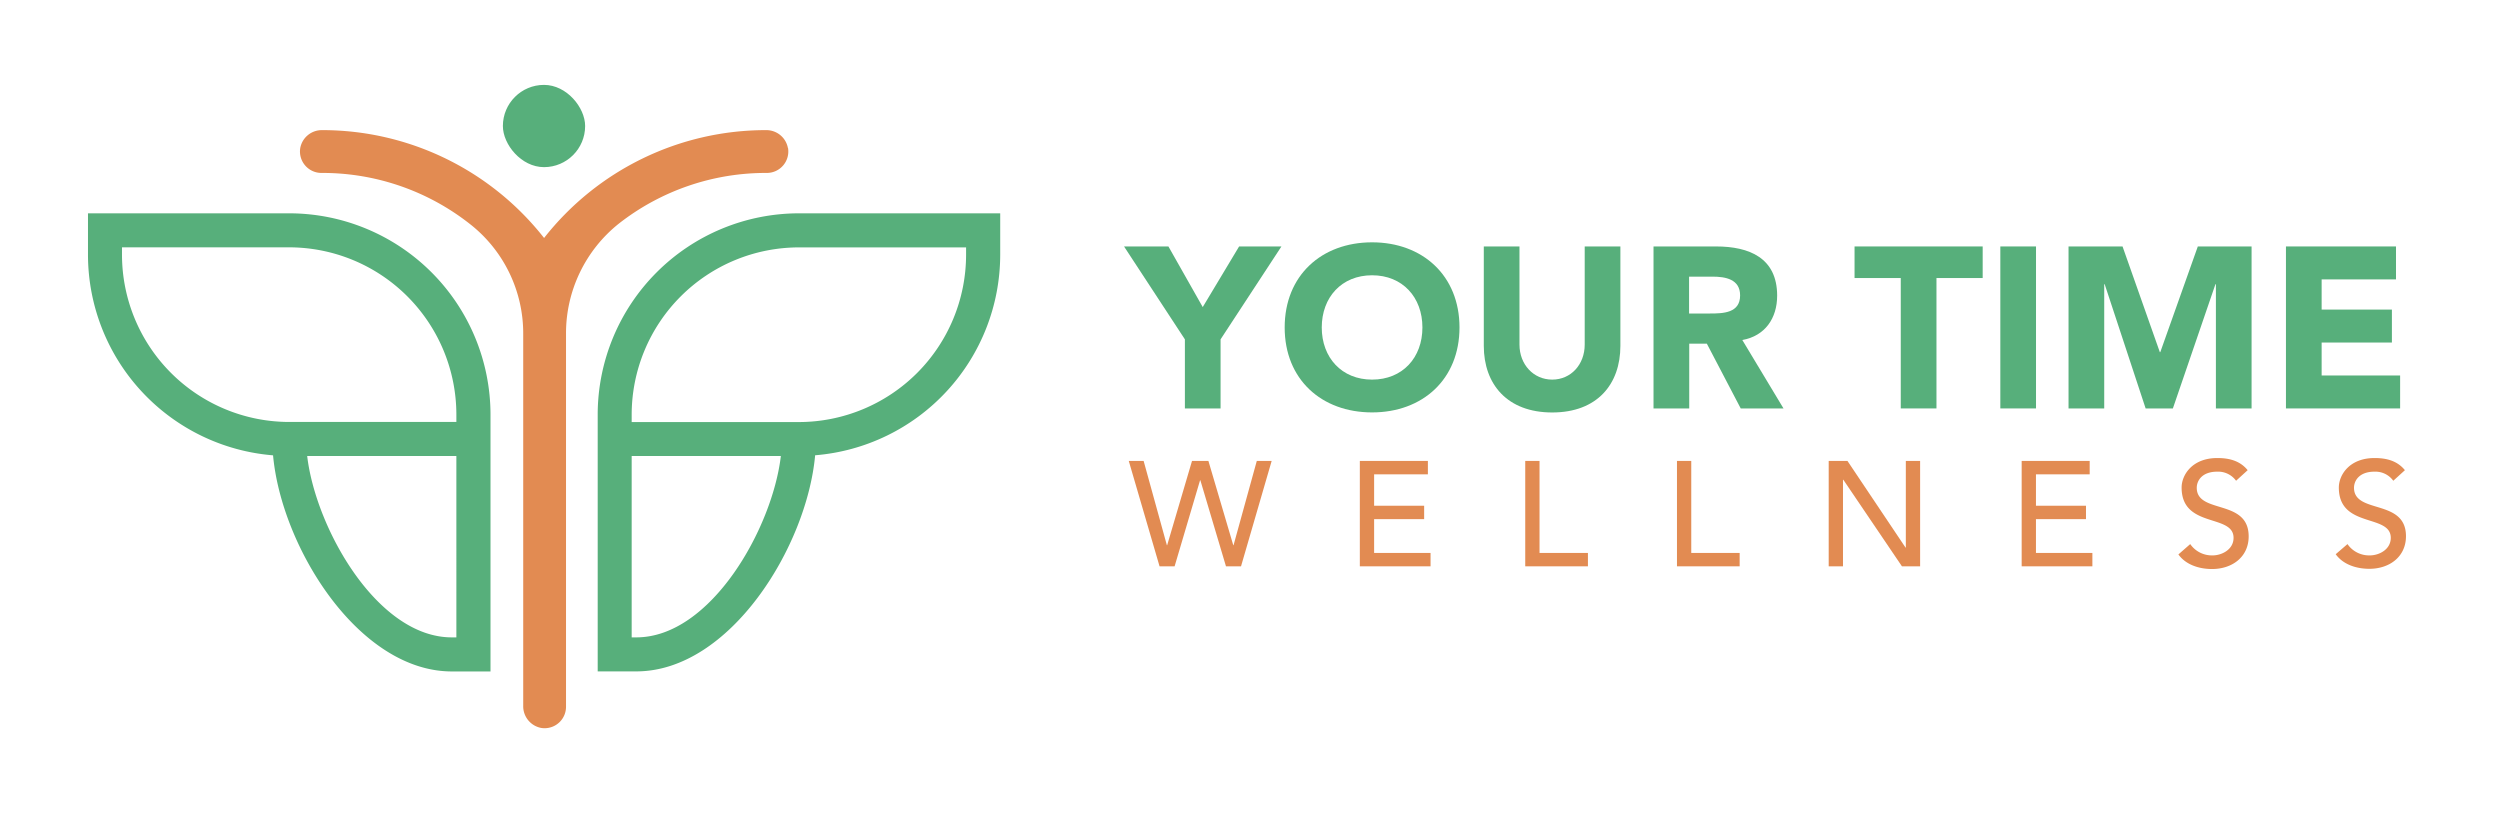
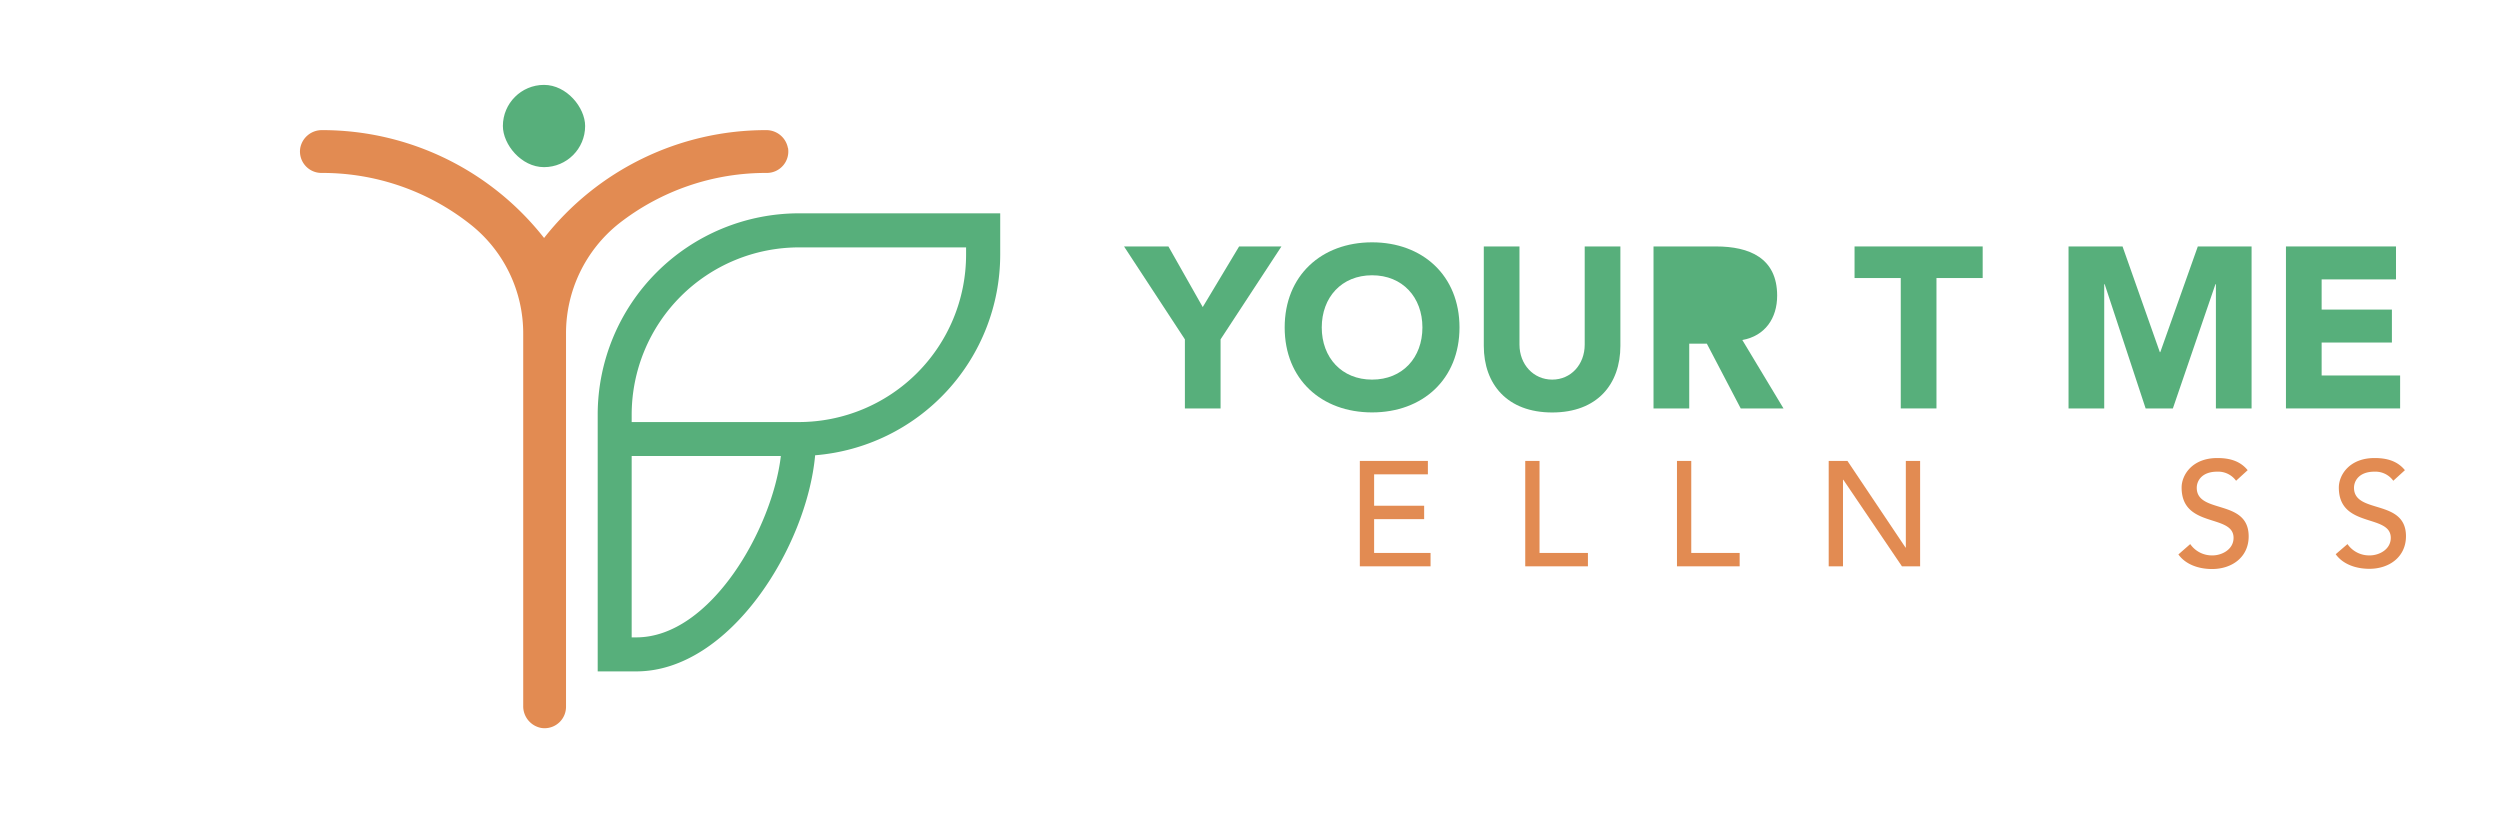
<svg xmlns="http://www.w3.org/2000/svg" id="Layer_1" data-name="Layer 1" viewBox="0 0 824 268">
  <defs>
    <style>.cls-1{fill:#57af7b;}.cls-2{fill:#e28b52;}</style>
  </defs>
  <path class="cls-1" d="M263.31,70.31A66.39,66.39,0,0,0,197,136.63v84.66h12.73c30.82,0,56.21-41.1,58.94-71.23a66.39,66.39,0,0,0,61-66.08V70.31ZM209.72,210.08H208.2V150.3h49.17C254.58,174.12,234.28,210.08,209.72,210.08ZM318.42,84a55.18,55.18,0,0,1-55.11,55.11H208.2v-2.46a55.17,55.17,0,0,1,55.11-55.11h55.11Z" />
-   <path class="cls-1" d="M95.31,70.31H29V84a66.39,66.39,0,0,0,61,66.08c2.73,30.13,28.12,71.23,58.94,71.23h12.73V136.63A66.39,66.39,0,0,0,95.31,70.31Zm55.11,139.77H148.9c-24.56,0-44.86-36-47.65-59.78h49.17Zm0-71H95.31A55.17,55.17,0,0,1,40.21,84V81.52h55.1a55.17,55.17,0,0,1,55.11,55.11Z" />
  <rect class="cls-1" x="165.75" y="27.98" width="27.11" height="27.11" rx="13.56" />
  <polygon class="cls-1" points="396.42 101.21 385.11 81.23 370.48 81.23 390.54 111.85 390.54 134.62 402.3 134.62 402.3 111.85 422.36 81.23 408.41 81.23 396.42 101.21" />
  <path class="cls-1" d="M452.24,79.87c-16.67,0-28.81,10.94-28.81,28.06s12.14,28,28.81,28,28.81-10.93,28.81-28S468.91,79.87,452.24,79.87Zm0,45.25c-10,0-16.59-7.24-16.59-17.19s6.56-17.2,16.59-17.2,16.59,7.24,16.59,17.2S462.27,125.12,452.24,125.12Z" />
  <path class="cls-1" d="M522.32,113.58c0,6.56-4.53,11.54-10.71,11.54s-10.79-5-10.79-11.54V81.23H489.06V114c0,12.6,7.69,21.95,22.55,21.95s22.47-9.35,22.47-21.95V81.23H522.32Z" />
-   <path class="cls-1" d="M585.75,97.44c0-12.44-9.2-16.21-20.13-16.21H545v53.39h11.77V113.28h5.81l11.16,21.34h14.1l-13.57-22.55C581.76,110.72,585.75,104.91,585.75,97.44Zm-22.09,5.89h-6.94V91.18h7.69c4.3,0,9.13.83,9.13,6.19C573.54,103.17,568,103.33,563.66,103.33Z" />
+   <path class="cls-1" d="M585.75,97.44c0-12.44-9.2-16.21-20.13-16.21H545v53.39h11.77V113.28h5.81l11.16,21.34h14.1l-13.57-22.55C581.76,110.72,585.75,104.91,585.75,97.44Zm-22.09,5.89h-6.94h7.69c4.3,0,9.13.83,9.13,6.19C573.54,103.17,568,103.33,563.66,103.33Z" />
  <polygon class="cls-1" points="611.26 91.64 626.49 91.64 626.49 134.62 638.26 134.62 638.26 91.64 653.49 91.64 653.49 81.23 611.26 81.23 611.26 91.64" />
-   <rect class="cls-1" x="659.31" y="81.23" width="11.76" height="53.39" />
  <polygon class="cls-1" points="712.03 116.07 711.88 116.07 699.59 81.23 681.79 81.23 681.79 134.62 693.55 134.62 693.55 93.67 693.7 93.67 707.2 134.62 716.18 134.62 730.21 93.67 730.36 93.67 730.36 134.62 742.12 134.62 742.12 81.23 724.4 81.23 712.03 116.07" />
  <polygon class="cls-1" points="765.21 123.76 765.21 112.9 788.37 112.9 788.37 102.04 765.21 102.04 765.21 92.09 789.72 92.09 789.72 81.23 753.45 81.23 753.45 134.62 791.08 134.62 791.08 123.76 765.21 123.76" />
  <path class="cls-2" d="M259.7,48.81a7.22,7.22,0,0,0-7.19-5.92h0a92.91,92.91,0,0,0-73.18,35.55,92.91,92.91,0,0,0-73.18-35.55h0a7.22,7.22,0,0,0-7.19,5.92,7.07,7.07,0,0,0,7,8.19,78.57,78.57,0,0,1,49.06,16.94,45.73,45.73,0,0,1,17.43,36.2V232.67a7.27,7.27,0,0,0,5.88,7.25,6.57,6.57,0,0,0,1.16.1,7.06,7.06,0,0,0,7.07-7.05V110A46.21,46.21,0,0,1,204,73.68,78.56,78.56,0,0,1,252.74,57a7.07,7.07,0,0,0,7-8.19Z" />
-   <polygon class="cls-2" points="406.58 179.69 406.48 179.69 398.29 151.92 392.89 151.92 384.7 179.69 384.6 179.69 376.94 151.92 372.04 151.92 382.19 186.66 387.15 186.66 395.54 158.3 395.64 158.3 404.08 186.66 409.04 186.66 419.14 151.92 414.24 151.92 406.58 179.69" />
  <polygon class="cls-2" points="452.91 171.11 469.4 171.11 469.4 166.69 452.91 166.69 452.91 156.34 470.63 156.34 470.63 151.92 448.2 151.92 448.2 186.66 471.51 186.66 471.51 182.25 452.91 182.25 452.91 171.11" />
  <polygon class="cls-2" points="507.43 151.92 502.72 151.92 502.72 186.66 523.38 186.66 523.38 182.25 507.43 182.25 507.43 151.92" />
  <polygon class="cls-2" points="557.44 151.92 552.73 151.92 552.73 186.66 573.39 186.66 573.39 182.25 557.44 182.25 557.44 151.92" />
  <polygon class="cls-2" points="628.16 180.48 628.06 180.48 608.92 151.92 602.74 151.92 602.74 186.66 607.45 186.66 607.45 158.11 607.55 158.11 626.88 186.66 632.87 186.66 632.87 151.92 628.16 151.92 628.16 180.48" />
-   <polygon class="cls-2" points="671.05 171.11 687.54 171.11 687.54 166.69 671.05 166.69 671.05 156.34 688.76 156.34 688.76 151.92 666.34 151.92 666.34 186.66 689.65 186.66 689.65 182.25 671.05 182.25 671.05 171.11" />
  <path class="cls-2" d="M724.05,160.76c0-2.16,1.57-5.3,6.77-5.3a7.29,7.29,0,0,1,6.19,3l3.82-3.49c-2.6-3.19-6.23-4-10-4-8.34,0-11.77,5.64-11.77,9.72,0,13.54,17.12,8.58,17.12,16.58,0,3.83-3.83,5.79-6.92,5.79a8.68,8.68,0,0,1-7.36-3.73L718,182.74c2.35,3.29,6.62,4.81,11.09,4.81,6.67,0,12.07-4,12.07-10.75C741.18,164.29,724.05,169.54,724.05,160.76Z" />
  <path class="cls-2" d="M775.88,160.76c0-2.16,1.57-5.3,6.77-5.3a7.27,7.27,0,0,1,6.18,3l3.83-3.49c-2.6-3.19-6.24-4-10-4-8.35,0-11.78,5.64-11.78,9.72,0,13.54,17.12,8.58,17.12,16.58,0,3.83-3.82,5.79-6.91,5.79a8.66,8.66,0,0,1-7.36-3.73l-3.88,3.34c2.35,3.29,6.62,4.81,11.09,4.81,6.67,0,12.07-4,12.07-10.75C793,164.29,775.88,169.54,775.88,160.76Z" />
</svg>